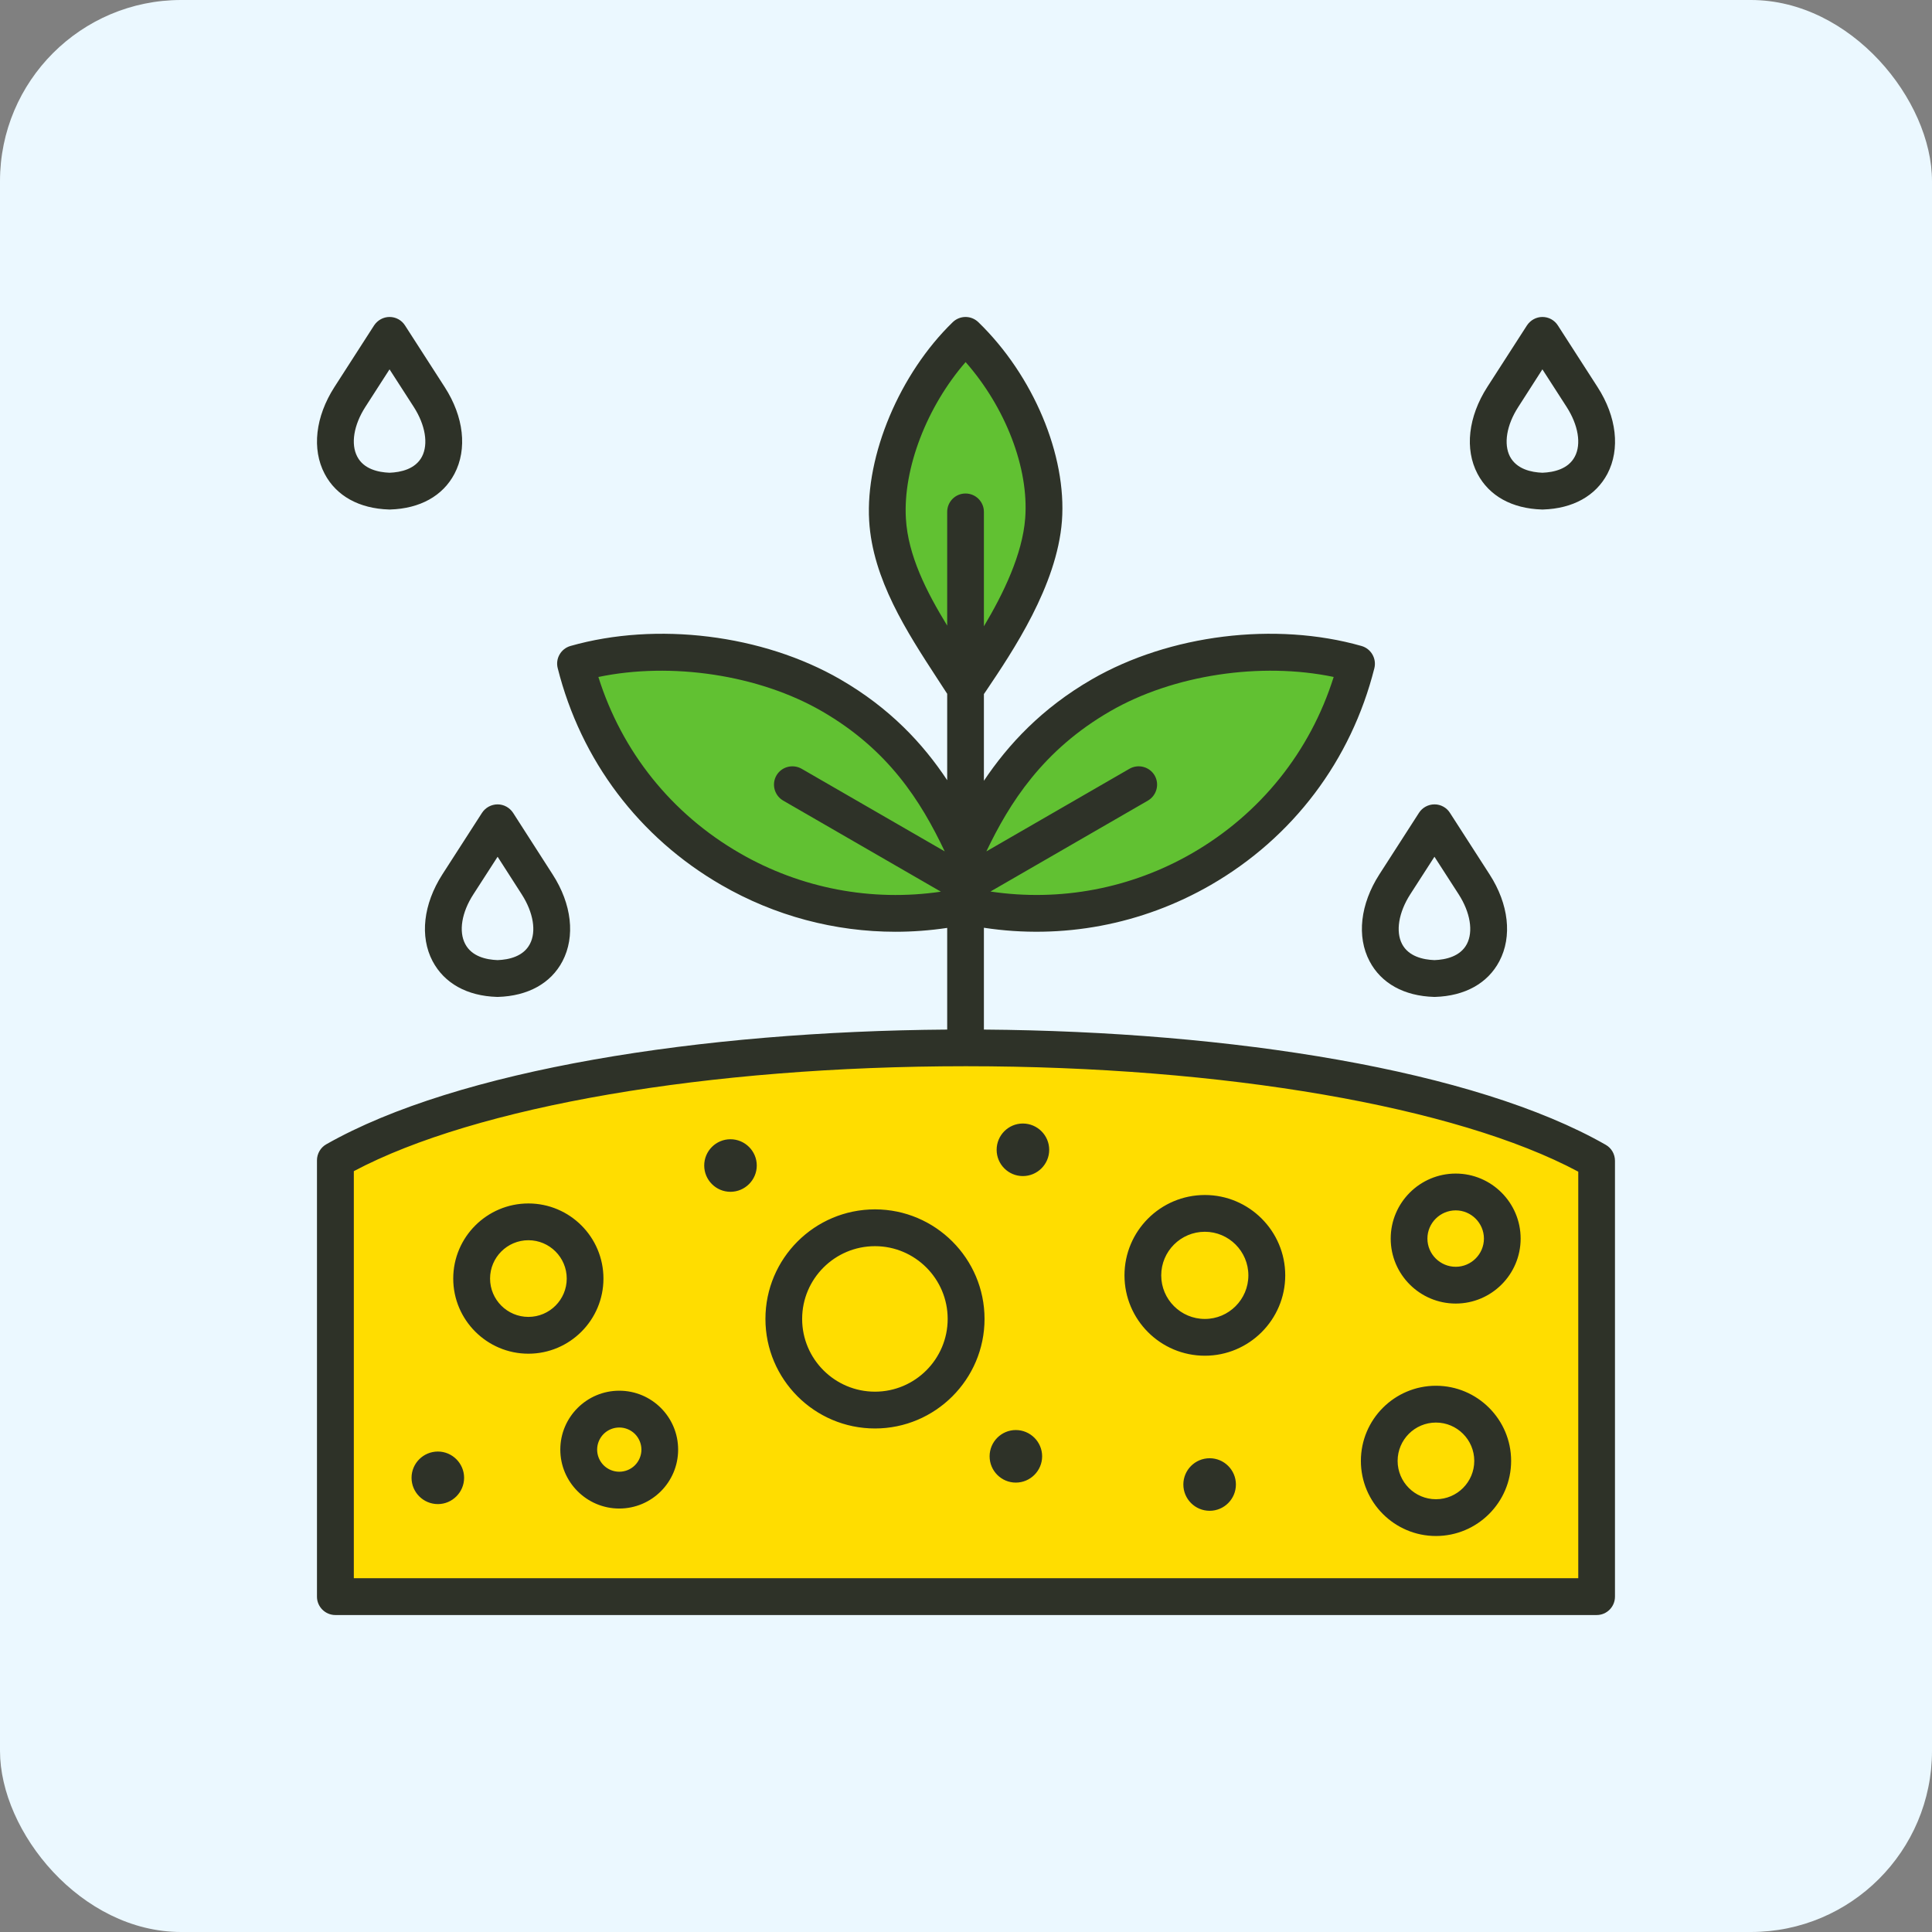
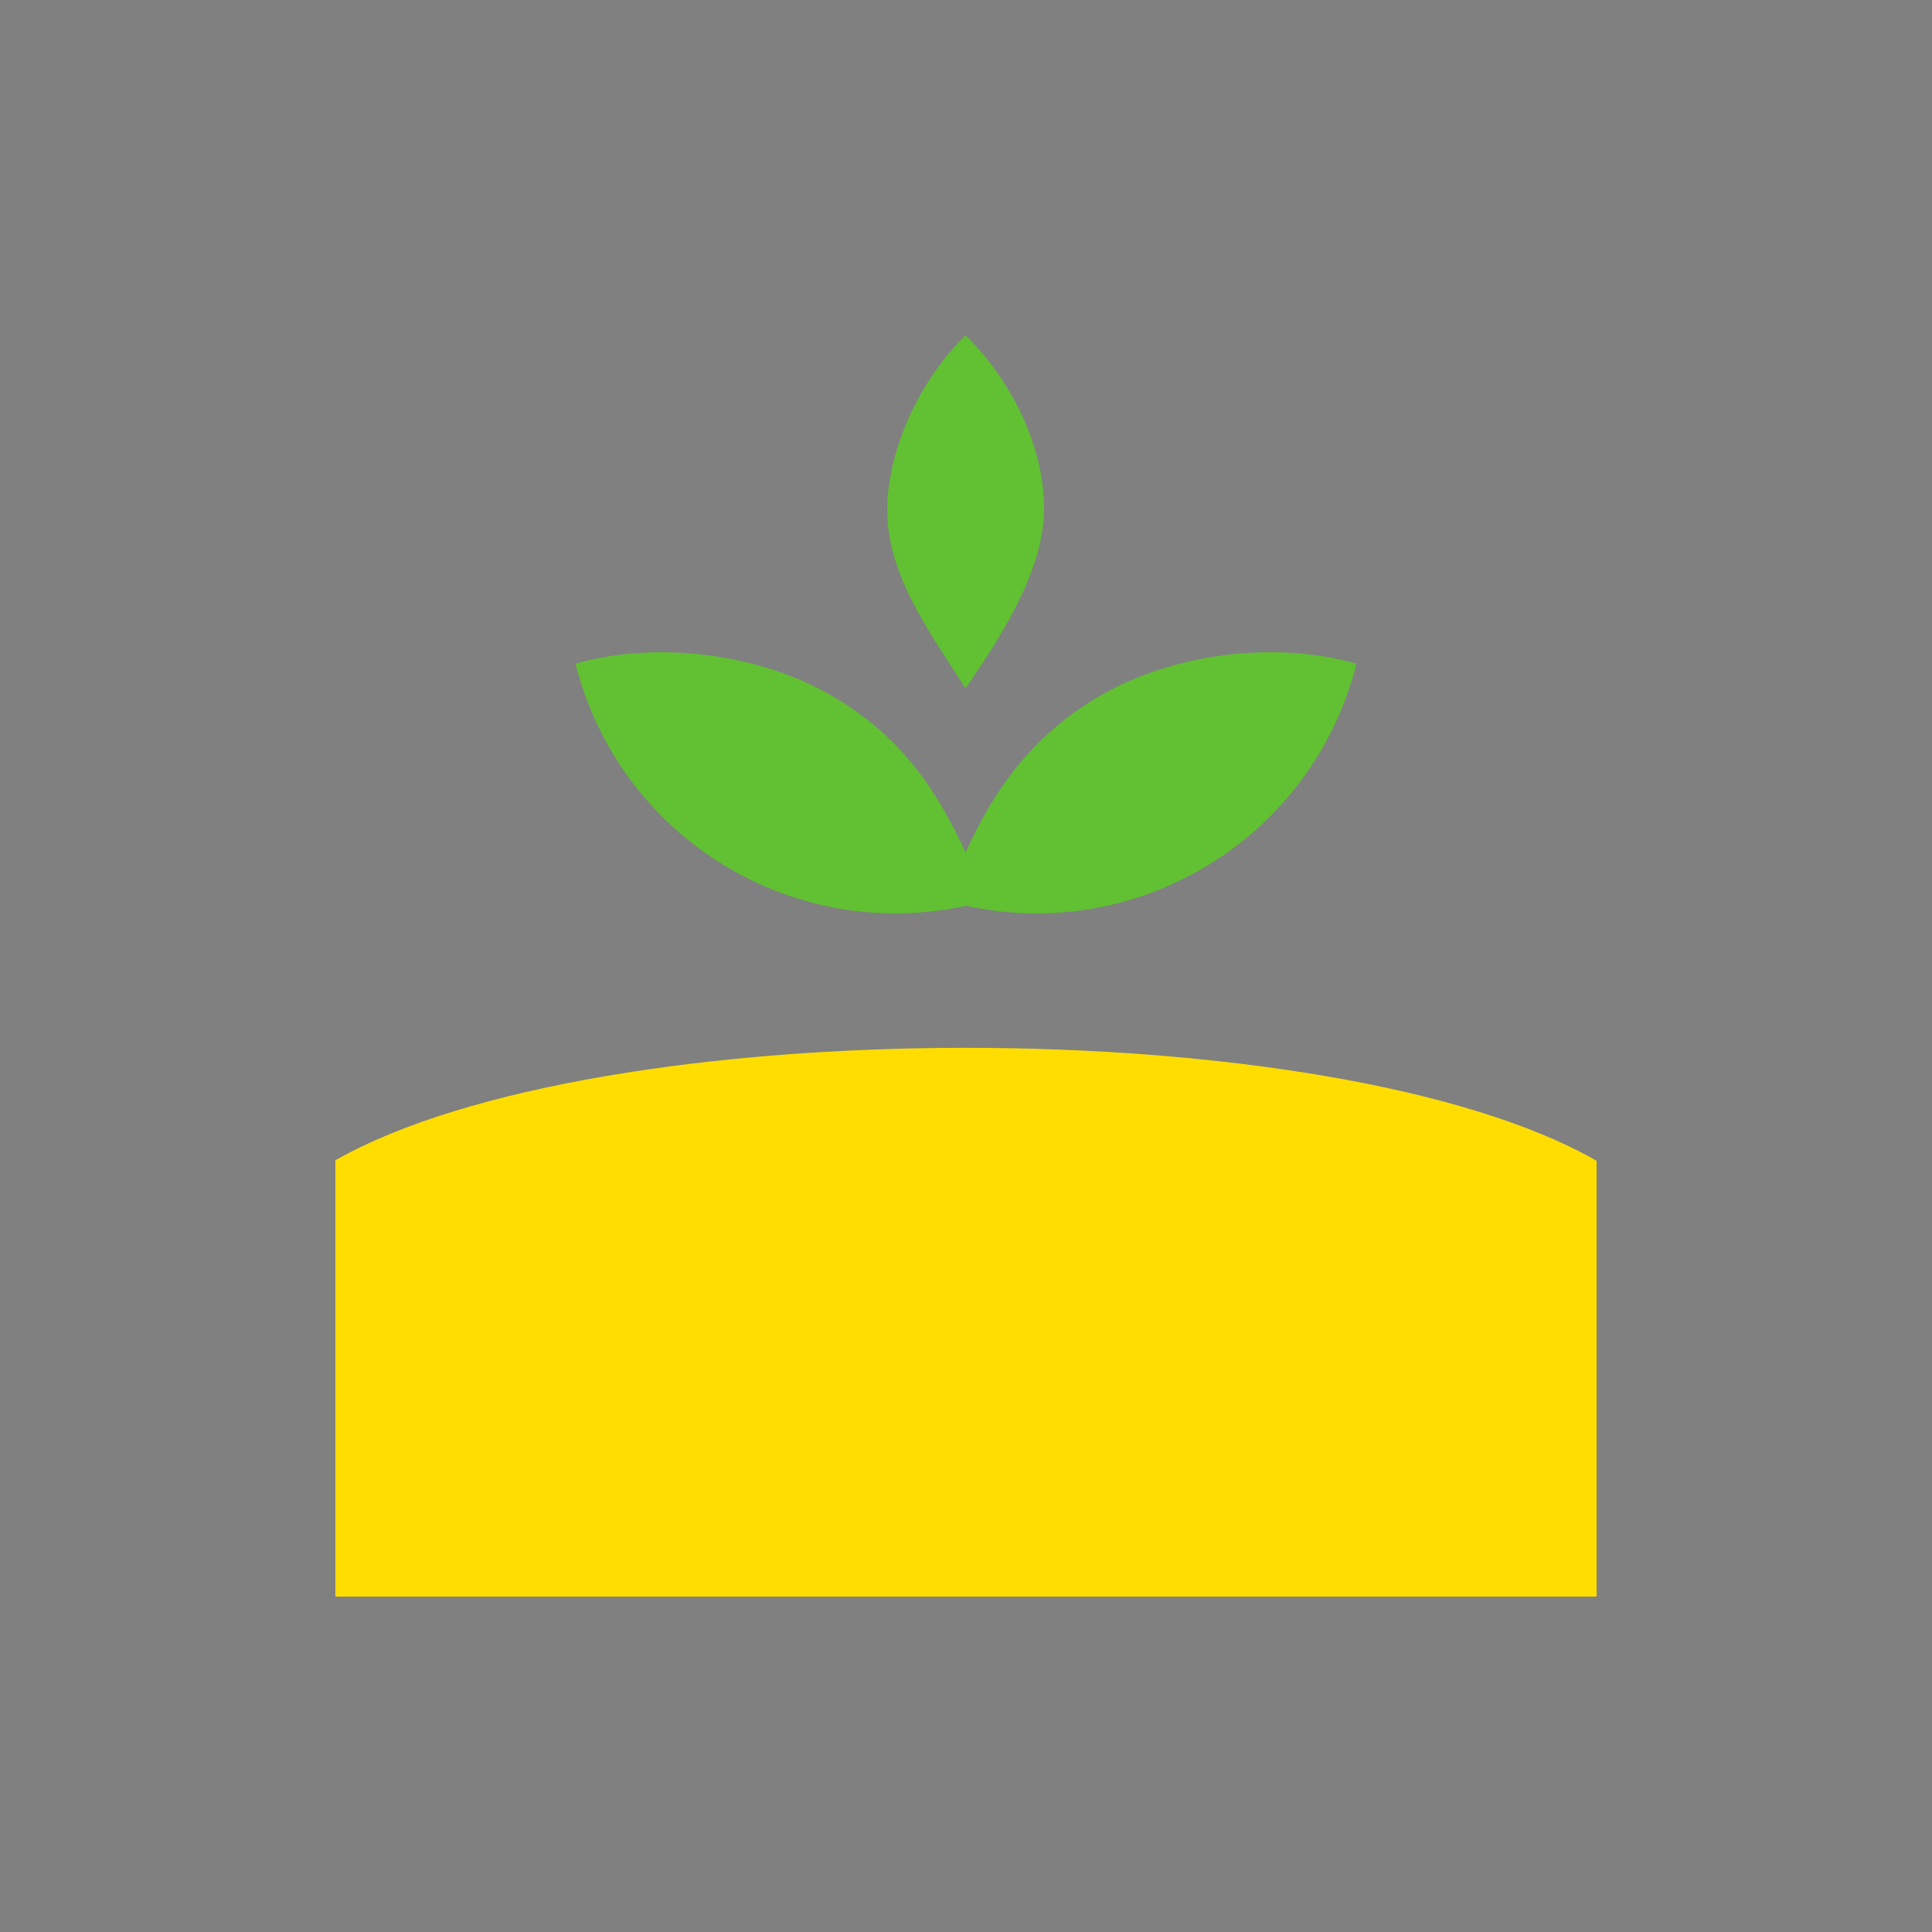
<svg xmlns="http://www.w3.org/2000/svg" width="64" height="64" viewBox="0 0 64 64" fill="none">
  <rect x="0" y="0" width="64" height="64" fill="#808080" stroke="none" />
-   <rect width="64" height="64" rx="6" fill="#EBF8FF" />
  <path fill-rule="evenodd" clip-rule="evenodd" d="M31.985 22.805C32.755 21.653 34.409 19.348 34.57 17.213C34.731 15.079 33.579 12.655 31.985 11.109C30.391 12.655 29.28 15.156 29.401 17.213C29.522 19.271 30.971 21.204 31.985 22.805Z" fill="#61C132" />
  <path fill-rule="evenodd" clip-rule="evenodd" d="M32.001 30.004C34.568 30.564 37.343 30.208 39.798 28.79C42.467 27.25 44.239 24.754 44.935 21.985C42.189 21.203 38.828 21.671 36.473 23.031C34.117 24.391 32.896 26.248 31.985 28.241C31.073 26.248 29.884 24.391 27.528 23.032C25.172 21.672 21.812 21.203 19.065 21.985C19.762 24.755 21.535 27.25 24.203 28.791C26.658 30.208 29.434 30.565 32.001 30.004Z" fill="#61C132" />
  <path fill-rule="evenodd" clip-rule="evenodd" d="M52.89 38.453C44.169 33.462 19.848 33.47 11.109 38.436V52.89H52.89V38.453Z" fill="#FFDD00" />
  <path fill-rule="evenodd" clip-rule="evenodd" d="M17.503 40.475C18.54 40.475 19.382 41.316 19.382 42.354C19.382 43.392 18.54 44.233 17.503 44.233C16.465 44.233 15.624 43.392 15.624 42.354C15.624 41.316 16.465 40.475 17.503 40.475ZM33.884 37.218C34.365 37.218 34.755 37.608 34.755 38.089C34.755 38.569 34.365 38.959 33.884 38.959C33.404 38.959 33.014 38.569 33.014 38.089C33.014 37.608 33.404 37.218 33.884 37.218ZM24.197 37.739C24.678 37.739 25.068 38.128 25.068 38.609C25.068 39.09 24.678 39.479 24.197 39.479C23.717 39.479 23.327 39.09 23.327 38.609C23.327 38.128 23.717 37.739 24.197 37.739ZM14.503 48.084C14.984 48.084 15.374 48.473 15.374 48.954C15.374 49.435 14.984 49.825 14.503 49.825C14.023 49.825 13.633 49.435 13.633 48.954C13.633 48.473 14.023 48.084 14.503 48.084ZM33.651 47.372C34.132 47.372 34.521 47.762 34.521 48.242C34.521 48.723 34.132 49.113 33.651 49.113C33.17 49.113 32.781 48.723 32.781 48.242C32.781 47.762 33.17 47.372 33.651 47.372ZM48.221 39.486C49.073 39.486 49.764 40.177 49.764 41.03C49.764 41.882 49.073 42.573 48.221 42.573C47.368 42.573 46.677 41.882 46.677 41.03C46.677 40.177 47.368 39.486 48.221 39.486ZM40.07 48.306C40.551 48.306 40.941 48.696 40.941 49.176C40.941 49.657 40.551 50.047 40.07 50.047C39.589 50.047 39.2 49.657 39.2 49.176C39.2 48.696 39.589 48.306 40.07 48.306ZM20.514 46.678C21.255 46.678 21.856 47.279 21.856 48.02C21.856 48.762 21.255 49.363 20.514 49.363C19.773 49.363 19.172 48.762 19.172 48.02C19.172 47.279 19.773 46.678 20.514 46.678ZM39.911 40.195C41.045 40.195 41.964 41.114 41.964 42.248C41.964 43.382 41.045 44.301 39.911 44.301C38.777 44.301 37.858 43.382 37.858 42.248C37.858 41.114 38.777 40.195 39.911 40.195ZM47.567 46.515C48.605 46.515 49.446 47.356 49.446 48.394C49.446 49.432 48.605 50.273 47.567 50.273C46.53 50.273 45.688 49.432 45.688 48.394C45.688 47.356 46.53 46.515 47.567 46.515ZM28.983 40.671C30.65 40.671 32.002 42.023 32.002 43.691C32.002 45.359 30.65 46.711 28.983 46.711C27.315 46.711 25.963 45.359 25.963 43.691C25.963 42.023 27.315 40.671 28.983 40.671Z" fill="#FFDD00" />
-   <path fill-rule="evenodd" clip-rule="evenodd" d="M51.096 16.269C49.302 16.215 48.83 14.63 49.782 13.151L51.096 11.109L52.41 13.151C53.362 14.63 52.89 16.215 51.096 16.269ZM12.906 16.269C11.111 16.215 10.64 14.63 11.591 13.151L12.906 11.109L14.22 13.151C15.171 14.63 14.7 16.215 12.906 16.269ZM47.519 32.414C45.725 32.36 45.253 30.775 46.205 29.297L47.519 27.255L48.834 29.297C49.785 30.775 49.313 32.36 47.519 32.414ZM16.482 32.414C14.688 32.36 14.216 30.775 15.168 29.297L16.482 27.255L17.797 29.297C18.748 30.775 18.276 32.36 16.482 32.414Z" fill="#EBF8FF" />
-   <path fill-rule="evenodd" clip-rule="evenodd" d="M46.716 29.626L47.518 28.381L48.321 29.626C48.706 30.226 48.809 30.856 48.592 31.272C48.374 31.686 47.891 31.791 47.519 31.805C47.146 31.791 46.662 31.686 46.445 31.272C46.228 30.857 46.331 30.226 46.716 29.626ZM45.368 31.84C45.753 32.574 46.511 32.994 47.502 33.024H47.539C48.526 32.994 49.284 32.574 49.669 31.84C50.099 31.024 49.98 29.95 49.345 28.967L48.03 26.925C47.975 26.839 47.9 26.768 47.81 26.72C47.721 26.671 47.62 26.645 47.518 26.646C47.314 26.646 47.117 26.751 47.006 26.925L45.692 28.967C45.061 29.95 44.938 31.024 45.368 31.84ZM15.681 29.626L16.484 28.381L17.283 29.626C17.668 30.226 17.774 30.857 17.553 31.272C17.336 31.686 16.857 31.791 16.484 31.805C16.107 31.791 15.628 31.686 15.411 31.272C15.19 30.856 15.292 30.226 15.681 29.626ZM14.33 31.84C14.719 32.574 15.473 32.994 16.464 33.024H16.5C17.488 32.994 18.25 32.574 18.634 31.84C19.061 31.024 18.942 29.95 18.307 28.967L16.996 26.925C16.881 26.751 16.689 26.646 16.484 26.646C16.382 26.646 16.281 26.672 16.191 26.72C16.101 26.769 16.024 26.839 15.968 26.925L14.653 28.967C14.023 29.95 13.9 31.024 14.33 31.84ZM12.102 13.481L12.904 12.235L13.707 13.481C14.092 14.081 14.195 14.711 13.978 15.127C13.761 15.54 13.277 15.646 12.905 15.66C12.532 15.646 12.048 15.54 11.835 15.127C11.614 14.711 11.717 14.081 12.102 13.481ZM12.888 16.878C12.892 16.879 12.9 16.879 12.904 16.879C12.913 16.879 12.917 16.879 12.925 16.878C13.912 16.848 14.67 16.428 15.055 15.695C15.485 14.878 15.366 13.805 14.731 12.822L13.416 10.78C13.361 10.694 13.286 10.623 13.196 10.574C13.107 10.525 13.006 10.5 12.904 10.5C12.7 10.5 12.507 10.606 12.392 10.78L11.078 12.822C10.447 13.805 10.324 14.878 10.754 15.695C11.139 16.428 11.897 16.848 12.888 16.878ZM50.295 13.481L51.094 12.235L51.897 13.481C52.282 14.081 52.389 14.711 52.167 15.127C51.95 15.54 51.467 15.646 51.094 15.66C50.721 15.646 50.242 15.54 50.021 15.127C49.804 14.711 49.906 14.081 50.295 13.481ZM51.078 16.878C51.082 16.879 51.09 16.879 51.094 16.879C51.102 16.879 51.106 16.879 51.114 16.878C52.102 16.848 52.859 16.428 53.248 15.695C53.675 14.878 53.556 13.805 52.921 12.822L51.606 10.78C51.551 10.694 51.475 10.623 51.386 10.574C51.297 10.525 51.196 10.5 51.094 10.5C50.889 10.5 50.697 10.606 50.582 10.78L49.267 12.822C48.637 13.805 48.514 14.878 48.944 15.695C49.329 16.428 50.087 16.848 51.078 16.878ZM33.015 38.089C33.015 37.609 33.404 37.218 33.883 37.218C34.363 37.218 34.756 37.609 34.756 38.089C34.756 38.569 34.363 38.959 33.883 38.959C33.404 38.959 33.015 38.569 33.015 38.089ZM25.069 38.609C25.069 39.089 24.676 39.48 24.197 39.48C23.718 39.48 23.328 39.089 23.328 38.609C23.328 38.13 23.717 37.739 24.197 37.739C24.676 37.739 25.069 38.13 25.069 38.609ZM15.374 48.954C15.374 49.434 14.981 49.825 14.506 49.825C14.023 49.825 13.633 49.434 13.633 48.954C13.633 48.475 14.023 48.084 14.506 48.084C14.981 48.084 15.374 48.475 15.374 48.954ZM32.782 48.242C32.782 47.763 33.171 47.372 33.65 47.372C34.129 47.372 34.522 47.763 34.522 48.242C34.522 48.722 34.129 49.113 33.65 49.113C33.171 49.113 32.782 48.722 32.782 48.242ZM48.223 40.095C48.735 40.095 49.157 40.515 49.157 41.03C49.157 41.545 48.735 41.964 48.223 41.964C47.707 41.964 47.285 41.545 47.285 41.03C47.285 40.515 47.707 40.095 48.223 40.095ZM48.223 43.182C49.407 43.182 50.373 42.217 50.373 41.03C50.373 39.843 49.407 38.876 48.223 38.876C47.035 38.876 46.069 39.843 46.069 41.03C46.069 42.217 47.035 43.182 48.223 43.182ZM40.941 49.176C40.941 49.656 40.551 50.047 40.072 50.047C39.589 50.047 39.2 49.656 39.2 49.176C39.2 48.697 39.589 48.306 40.072 48.306C40.551 48.306 40.941 48.697 40.941 49.176ZM20.514 48.753C20.32 48.753 20.134 48.676 19.996 48.539C19.859 48.401 19.781 48.215 19.781 48.02C19.781 47.826 19.859 47.64 19.996 47.502C20.134 47.365 20.32 47.288 20.514 47.288C20.709 47.288 20.895 47.365 21.033 47.502C21.17 47.64 21.247 47.826 21.248 48.02C21.247 48.215 21.17 48.401 21.033 48.539C20.895 48.676 20.709 48.753 20.514 48.753ZM20.514 46.069C19.437 46.069 18.561 46.944 18.561 48.02C18.561 49.096 19.437 49.972 20.514 49.972C21.592 49.972 22.464 49.096 22.464 48.02C22.464 46.944 21.592 46.069 20.514 46.069ZM39.913 40.804C40.707 40.804 41.354 41.452 41.354 42.248C41.354 43.044 40.707 43.692 39.913 43.692C39.114 43.692 38.467 43.044 38.467 42.248C38.467 41.452 39.114 40.804 39.913 40.804ZM39.913 44.91C41.379 44.91 42.575 43.716 42.575 42.248C42.575 40.78 41.379 39.586 39.913 39.586C38.442 39.586 37.25 40.78 37.25 42.248C37.25 43.716 38.442 44.91 39.913 44.91ZM47.568 47.124C48.268 47.124 48.837 47.694 48.837 48.394C48.837 49.094 48.268 49.664 47.568 49.664C46.867 49.664 46.298 49.094 46.298 48.394C46.298 47.694 46.867 47.124 47.568 47.124ZM47.568 50.882C48.94 50.882 50.058 49.766 50.058 48.394C50.058 47.022 48.94 45.905 47.568 45.905C46.195 45.905 45.081 47.022 45.081 48.394C45.081 49.766 46.195 50.882 47.568 50.882ZM28.985 46.101C27.654 46.101 26.572 45.02 26.572 43.691C26.572 42.362 27.654 41.281 28.985 41.281C30.312 41.281 31.393 42.362 31.393 43.691C31.393 45.02 30.312 46.101 28.985 46.101ZM28.985 40.062C26.982 40.062 25.356 41.69 25.356 43.691C25.356 45.692 26.982 47.32 28.985 47.32C30.983 47.32 32.614 45.692 32.614 43.691C32.614 41.69 30.983 40.062 28.985 40.062ZM17.504 43.624C16.804 43.624 16.234 43.055 16.234 42.354C16.234 41.654 16.804 41.084 17.504 41.084C18.204 41.084 18.774 41.654 18.774 42.354C18.774 43.055 18.204 43.624 17.504 43.624ZM19.99 42.354C19.99 40.982 18.876 39.866 17.504 39.866C16.132 39.866 15.014 40.982 15.014 42.354C15.014 43.726 16.132 44.843 17.504 44.843C18.876 44.843 19.99 43.726 19.99 42.354ZM52.282 52.281V38.813C48.243 36.654 40.535 35.322 32.008 35.32H31.983C23.468 35.322 15.767 36.648 11.721 38.796V52.281H52.282ZM24.508 28.263C22.243 26.957 20.6 24.899 19.822 22.426C22.235 21.921 25.135 22.352 27.224 23.559C29.423 24.829 30.5 26.527 31.295 28.203L26.556 25.467C26.261 25.299 25.888 25.399 25.72 25.689C25.552 25.981 25.655 26.354 25.946 26.522L31.168 29.538C28.874 29.875 26.531 29.432 24.508 28.263ZM30.009 17.177C29.91 15.514 30.709 13.463 31.987 11.994C33.306 13.493 34.088 15.504 33.961 17.167C33.871 18.361 33.236 19.67 32.593 20.747V16.957C32.593 16.877 32.578 16.798 32.547 16.724C32.516 16.65 32.471 16.582 32.415 16.526C32.358 16.469 32.291 16.424 32.217 16.394C32.142 16.363 32.063 16.348 31.983 16.348C31.647 16.348 31.377 16.621 31.377 16.957V20.724C30.689 19.601 30.078 18.394 30.009 17.177ZM36.779 23.559C38.868 22.352 41.768 21.921 44.18 22.425C43.402 24.898 41.755 26.956 39.495 28.262C37.463 29.436 35.112 29.878 32.81 29.533L38.024 26.522C38.315 26.353 38.417 25.981 38.25 25.689C38.168 25.549 38.034 25.447 37.878 25.406C37.721 25.364 37.554 25.386 37.414 25.467L32.675 28.203C33.437 26.606 34.543 24.849 36.779 23.559ZM53.195 37.925C48.85 35.44 40.768 34.167 32.593 34.106V30.733C35.182 31.128 37.819 30.635 40.105 29.318C42.833 27.743 44.758 25.191 45.528 22.134C45.606 21.814 45.417 21.489 45.102 21.399C42.247 20.586 38.741 21.019 36.169 22.504C34.506 23.464 33.392 24.67 32.593 25.864V22.992C32.618 22.957 32.642 22.922 32.667 22.884C33.543 21.583 35.014 19.403 35.178 17.259C35.341 15.084 34.231 12.437 32.409 10.672C32.295 10.562 32.143 10.5 31.985 10.5C31.827 10.5 31.675 10.562 31.561 10.672C29.804 12.376 28.665 15.081 28.792 17.25C28.907 19.192 30.046 20.939 31.049 22.479C31.16 22.65 31.27 22.817 31.377 22.983V25.845C30.578 24.638 29.48 23.456 27.834 22.504C25.262 21.019 21.755 20.586 18.896 21.399C18.581 21.49 18.393 21.815 18.475 22.134C19.245 25.191 21.17 27.743 23.898 29.318C25.667 30.34 27.653 30.866 29.665 30.866C30.234 30.866 30.807 30.823 31.377 30.738V34.106C23.226 34.166 15.161 35.432 10.807 37.907C10.714 37.96 10.636 38.037 10.583 38.13C10.529 38.223 10.5 38.329 10.5 38.436V52.891C10.5 53.227 10.774 53.5 11.11 53.5H52.892C53.228 53.5 53.498 53.227 53.498 52.891V38.453C53.498 38.235 53.384 38.033 53.195 37.925Z" fill="#2E3228" />
</svg>